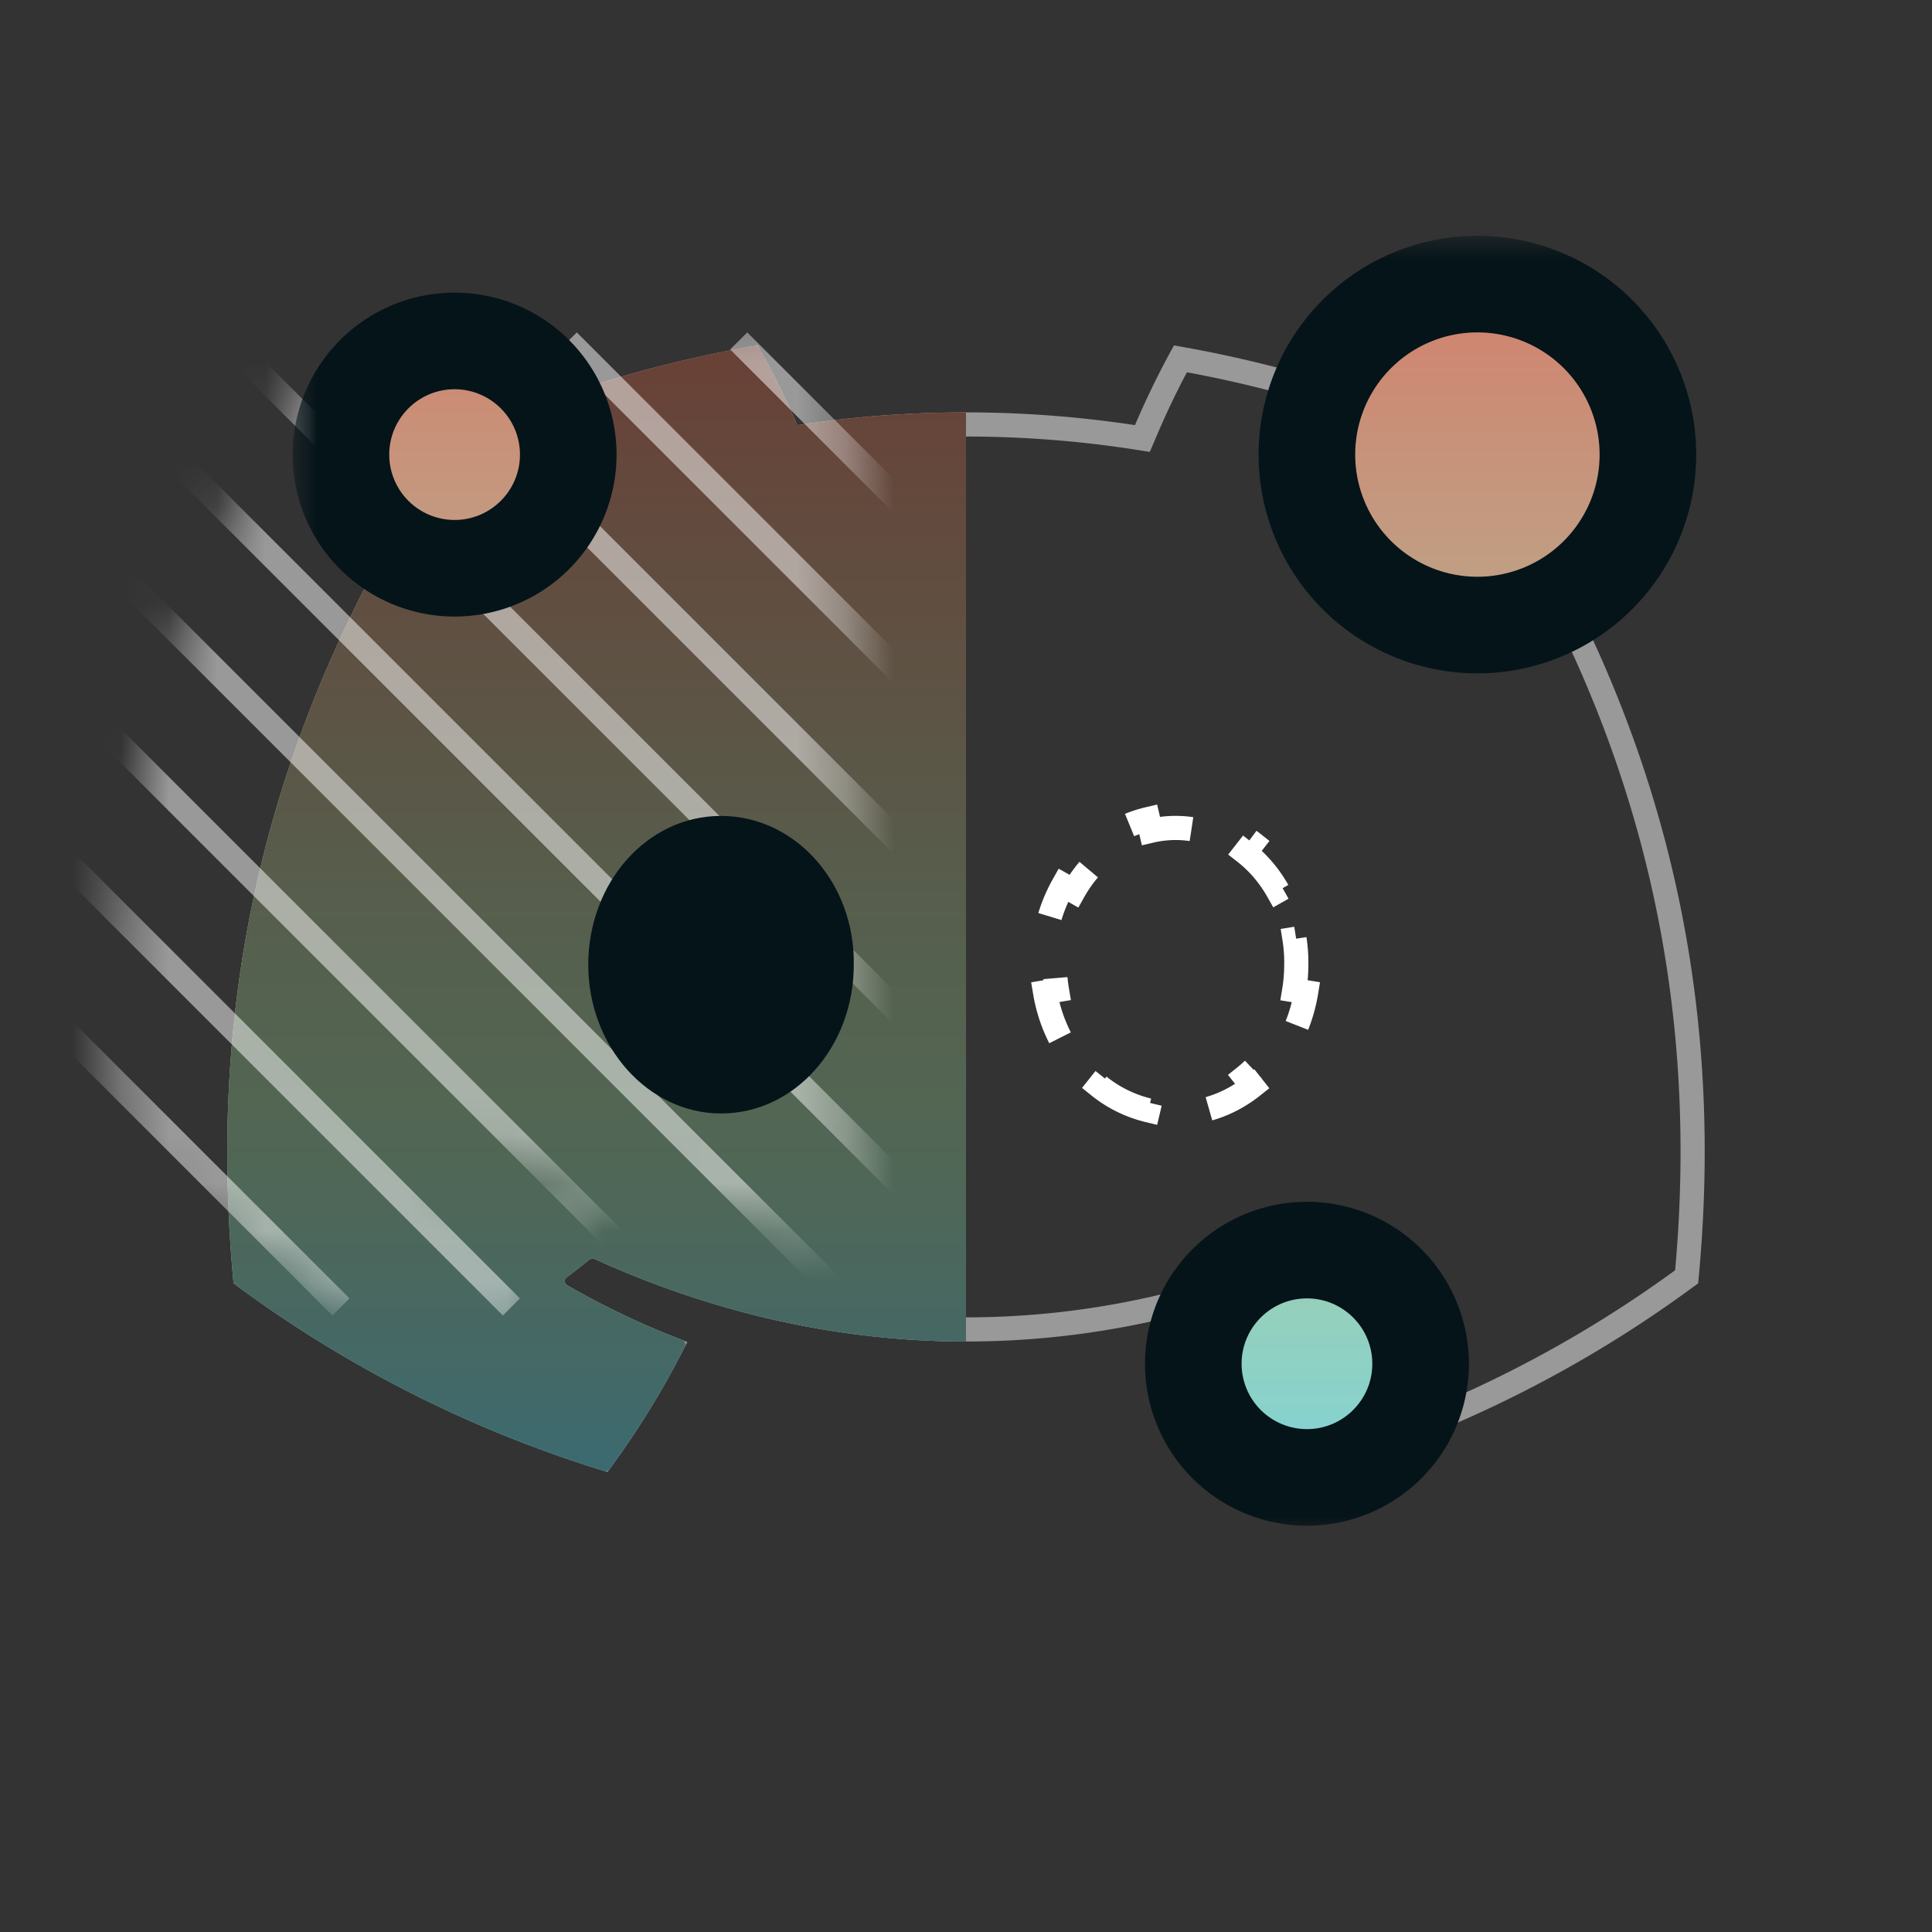
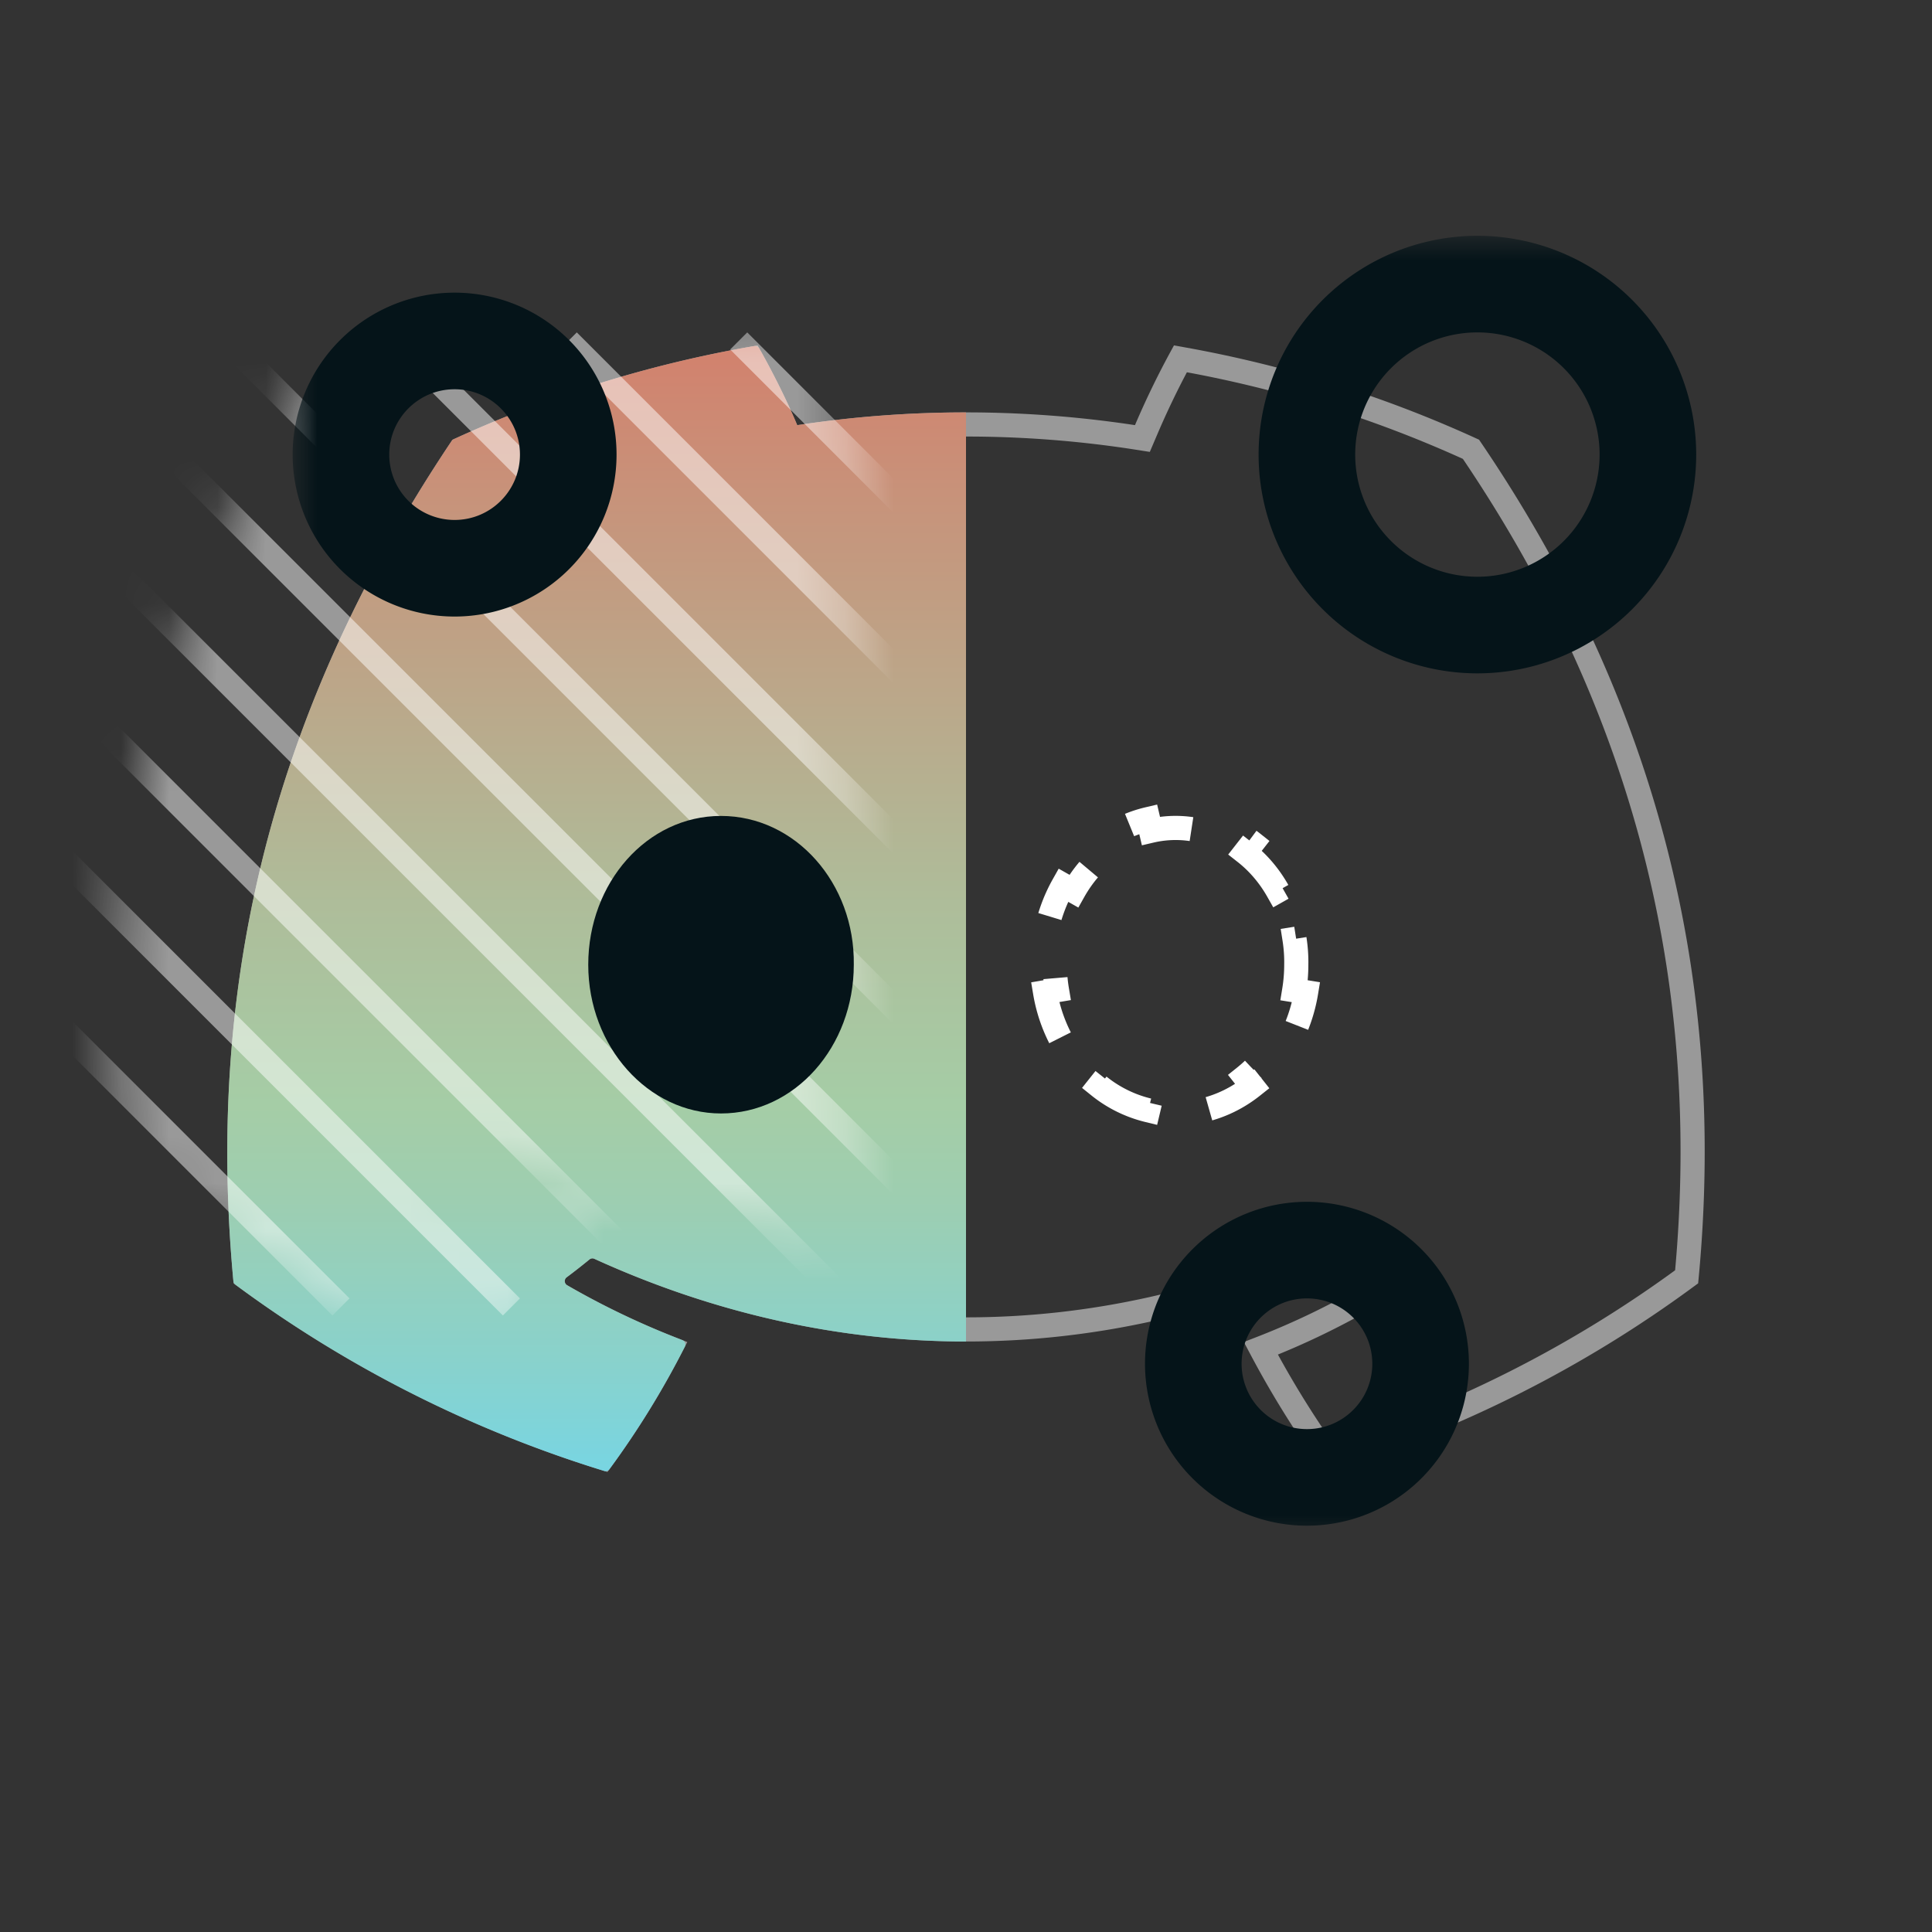
<svg xmlns="http://www.w3.org/2000/svg" fill="none" viewBox="0 0 40 40">
  <rect x="0" y="0" width="40" height="40" fill="#333333" stroke="none" />
  <path stroke="#fff" stroke-width=".5" d="M30.455 9.302c3.397 5.008 5.077 10.645 4.465 17.133a25.02 25.02 0 0 1-7.416 3.747 20.09 20.09 0 0 1-1.399-2.266 15.936 15.936 0 0 0 2.264-1.091l.002-.002a.348.348 0 0 0 .03-.577 12.223 12.223 0 0 1-.466-.366h-.002a.344.344 0 0 0-.363-.044c-4.88 2.251-10.222 2.252-15.162-.002a.345.345 0 0 0-.36.047h-.001c-.152.125-.308.247-.465.365h-.002a.349.349 0 0 0 .034.578l.002.001c.726.42 1.483.785 2.264 1.092-.41.79-.877 1.547-1.4 2.266a25.104 25.104 0 0 1-7.405-3.748c-.512-5.616.564-11.3 4.46-17.132a24.92 24.92 0 0 1 6.019-1.874c.253.455.53 1.012.721 1.47l.076.18.193-.03a23.05 23.05 0 0 1 6.917 0l.191.03.076-.178c.214-.502.451-.993.711-1.472 2.077.368 4.098.997 6.016 1.873Z" opacity=".5" />
  <path fill="url(#a)" d="M15.719 7.211c.27.478.578 1.09.787 1.592A23.007 23.007 0 0 1 20 8.539v19.236c-2.595-.002-5.197-.573-7.696-1.713a.095.095 0 0 0-.099.013c-.155.127-.313.251-.474.371a.099.099 0 0 0-.038.084.097.097 0 0 0 .048.079c.764.441 1.562.821 2.386 1.136a.097.097 0 0 1 .063.096.097.097 0 0 1-.01.039c-.45.888-.973 1.737-1.563 2.54a.099.099 0 0 1-.107.035 25.372 25.372 0 0 1-7.638-3.858.105.105 0 0 1-.04-.072c-.533-5.702.554-11.477 4.52-17.396a.09.09 0 0 1 .04-.035 25.167 25.167 0 0 1 6.226-1.93.098.098 0 0 1 .1.047Z" />
-   <path fill="#000" fill-opacity=".5" d="M15.719 7.211c.27.478.578 1.09.787 1.592A23.007 23.007 0 0 1 20 8.539v19.236c-2.595-.002-5.197-.573-7.696-1.713a.095.095 0 0 0-.099.013c-.155.127-.313.251-.474.371a.099.099 0 0 0-.038.084.097.097 0 0 0 .048.079c.764.441 1.562.821 2.386 1.136a.097.097 0 0 1 .063.096.097.097 0 0 1-.01.039c-.45.888-.973 1.737-1.563 2.54a.099.099 0 0 1-.107.035 25.372 25.372 0 0 1-7.638-3.858.105.105 0 0 1-.04-.072c-.533-5.702.554-11.477 4.52-17.396a.09.09 0 0 1 .04-.035 25.167 25.167 0 0 1 6.226-1.93.098.098 0 0 1 .1.047Z" />
  <mask id="c" width="16" height="25" x="2" y="4" maskUnits="userSpaceOnUse" style="mask-type:alpha">
    <path fill="url(#b)" d="M13.366 4.858c.27.478.578 1.09.787 1.592a23.008 23.008 0 0 1 3.494-.264v19.236c-2.595-.002-5.197-.573-7.696-1.713a.095.095 0 0 0-.099.013c-.155.127-.313.251-.474.371a.098.098 0 0 0 .01.163c.764.441 1.562.821 2.386 1.136a.097.097 0 0 1 .063.096.097.097 0 0 1-.01.039 18.11 18.11 0 0 1-1.562 2.54.099.099 0 0 1-.108.035 25.371 25.371 0 0 1-7.638-3.858.105.105 0 0 1-.04-.072C1.946 18.47 3.033 12.695 7 6.776a.09.09 0 0 1 .04-.035 25.168 25.168 0 0 1 6.226-1.93.098.098 0 0 1 .1.047Z" />
  </mask>
  <g mask="url(#c)">
    <path fill="#fff" fill-rule="evenodd" d="m6.882 27.236-20-20 .354-.354 20 20-.354.354Zm3.53 0-20-20 .353-.354 20 20-.354.354Zm-16.471-20 20 20 .353-.354-20-20-.353.354Zm23.53 20-20-20 .353-.354 20 20-.354.354ZM1 7.236l20 20 .353-.354-20-20L1 7.236Zm23.53 20-20-20 .353-.354 20 20-.354.354Zm-16.471-20 20 20 .353-.354-20-20-.353.354Zm23.529 20-20-20 .354-.354 20 20-.354.354Zm-16.47-20 20 20 .353-.354-20-20-.354.354Z" clip-rule="evenodd" opacity=".5" />
  </g>
  <path fill="#051419" d="M14.927 23.053c-1.506 0-2.748-1.382-2.748-3.08 0-1.698 1.217-3.08 2.748-3.08 1.544 0 2.774 1.394 2.75 3.08 0 1.698-1.219 3.08-2.75 3.08Z" />
  <path stroke="#fff" stroke-dasharray="1.5 1.5" stroke-width=".5" d="M26.838 19.97v.003c0 .181-.015.358-.043.53l.247.04a3.29 3.29 0 0 1-.377 1.077l-.218-.122a2.715 2.715 0 0 1-.673.796l.155.196c-.3.238-.647.41-1.022.498l-.057-.243a2.248 2.248 0 0 1-1.02-.002l-.058.244a2.603 2.603 0 0 1-1.019-.502l.156-.196a2.752 2.752 0 0 1-.674-.796l-.218.124a3.28 3.28 0 0 1-.38-1.074l.247-.042a3.18 3.18 0 0 1 0-1.058l-.247-.04c.065-.39.195-.754.377-1.077l.217.123c.177-.315.407-.585.674-.797l-.156-.196c.3-.238.647-.41 1.022-.498l.057.243a2.247 2.247 0 0 1 1.024 0l.056-.244a2.61 2.61 0 0 1 1.025.496l-.154.197c.27.212.5.482.677.795l.218-.123c.183.324.312.69.374 1.079l-.247.039c.027.172.04.349.037.53Z" />
  <mask id="e" width="30" height="27" x="6.059" y="4.882" fill="#000" maskUnits="userSpaceOnUse">
    <path fill="#fff" d="M6.059 4.882h30v27h-30z" />
-     <path fill-rule="evenodd" d="M34.118 9.412a3.53 3.53 0 1 1-7.06 0 3.53 3.53 0 0 1 7.06 0Zm-4.706 18.823a2.353 2.353 0 1 1-4.706 0 2.353 2.353 0 0 1 4.706 0Zm-20-16.47a2.353 2.353 0 1 0 0-4.706 2.353 2.353 0 0 0 0 4.706Z" clip-rule="evenodd" />
  </mask>
-   <path fill="url(#d)" fill-rule="evenodd" d="M34.118 9.412a3.53 3.53 0 1 1-7.06 0 3.53 3.53 0 0 1 7.06 0Zm-4.706 18.823a2.353 2.353 0 1 1-4.706 0 2.353 2.353 0 0 1 4.706 0Zm-20-16.47a2.353 2.353 0 1 0 0-4.706 2.353 2.353 0 0 0 0 4.706Z" clip-rule="evenodd" />
  <path fill="#051419" d="M30.588 13.941a4.53 4.53 0 0 0 4.53-4.53h-2a2.53 2.53 0 0 1-2.53 2.53v2Zm-4.53-4.53a4.53 4.53 0 0 0 4.53 4.53v-2a2.53 2.53 0 0 1-2.53-2.53h-2Zm4.53-4.529a4.53 4.53 0 0 0-4.53 4.53h2a2.53 2.53 0 0 1 2.53-2.53v-2Zm4.53 4.53a4.53 4.53 0 0 0-4.53-4.53v2a2.53 2.53 0 0 1 2.53 2.53h2Zm-8.06 22.176a3.353 3.353 0 0 0 3.354-3.353h-2c0 .748-.606 1.353-1.353 1.353v2Zm-3.352-3.353a3.353 3.353 0 0 0 3.353 3.353v-2a1.353 1.353 0 0 1-1.353-1.353h-2Zm3.353-3.353a3.353 3.353 0 0 0-3.353 3.353h2c0-.747.606-1.353 1.353-1.353v-2Zm3.353 3.353a3.353 3.353 0 0 0-3.353-3.353v2c.747 0 1.353.606 1.353 1.353h2ZM10.765 9.412c0 .747-.606 1.353-1.353 1.353v2a3.353 3.353 0 0 0 3.353-3.353h-2ZM9.412 8.059c.747 0 1.353.606 1.353 1.353h2a3.353 3.353 0 0 0-3.353-3.353v2ZM8.059 9.412c0-.747.606-1.353 1.353-1.353v-2a3.353 3.353 0 0 0-3.353 3.353h2Zm1.353 1.353a1.353 1.353 0 0 1-1.353-1.353h-2a3.353 3.353 0 0 0 3.353 3.353v-2Z" mask="url(#e)" />
  <defs>
    <linearGradient id="a" x1="12.353" x2="12.358" y1="30.459" y2="7.163" gradientUnits="userSpaceOnUse">
      <stop stop-color="#78D5E2" />
      <stop offset=".093" stop-color="#88D2CD" />
      <stop offset=".24" stop-color="#9DCEB1" />
      <stop offset=".325" stop-color="#A5CDA6" />
      <stop offset=".503" stop-color="#AEBD9A" />
      <stop offset=".847" stop-color="#C6957C" />
      <stop offset=".999" stop-color="#D2816D" />
    </linearGradient>
    <linearGradient id="b" x1="10" x2="10.005" y1="28.106" y2="4.81" gradientUnits="userSpaceOnUse">
      <stop stop-color="#78D5E2" />
      <stop offset=".093" stop-color="#88D2CD" />
      <stop offset=".24" stop-color="#9DCEB1" />
      <stop offset=".325" stop-color="#A5CDA6" />
      <stop offset=".503" stop-color="#AEBD9A" />
      <stop offset=".847" stop-color="#C6957C" />
      <stop offset=".999" stop-color="#D2816D" />
    </linearGradient>
    <linearGradient id="d" x1="20.588" x2="20.591" y1="31.765" y2="5.883" gradientUnits="userSpaceOnUse">
      <stop stop-color="#78D5E2" />
      <stop offset=".093" stop-color="#88D2CD" />
      <stop offset=".24" stop-color="#9DCEB1" />
      <stop offset=".325" stop-color="#A5CDA6" />
      <stop offset=".503" stop-color="#AEBD9A" />
      <stop offset=".847" stop-color="#C6957C" />
      <stop offset=".999" stop-color="#D2816D" />
    </linearGradient>
  </defs>
</svg>